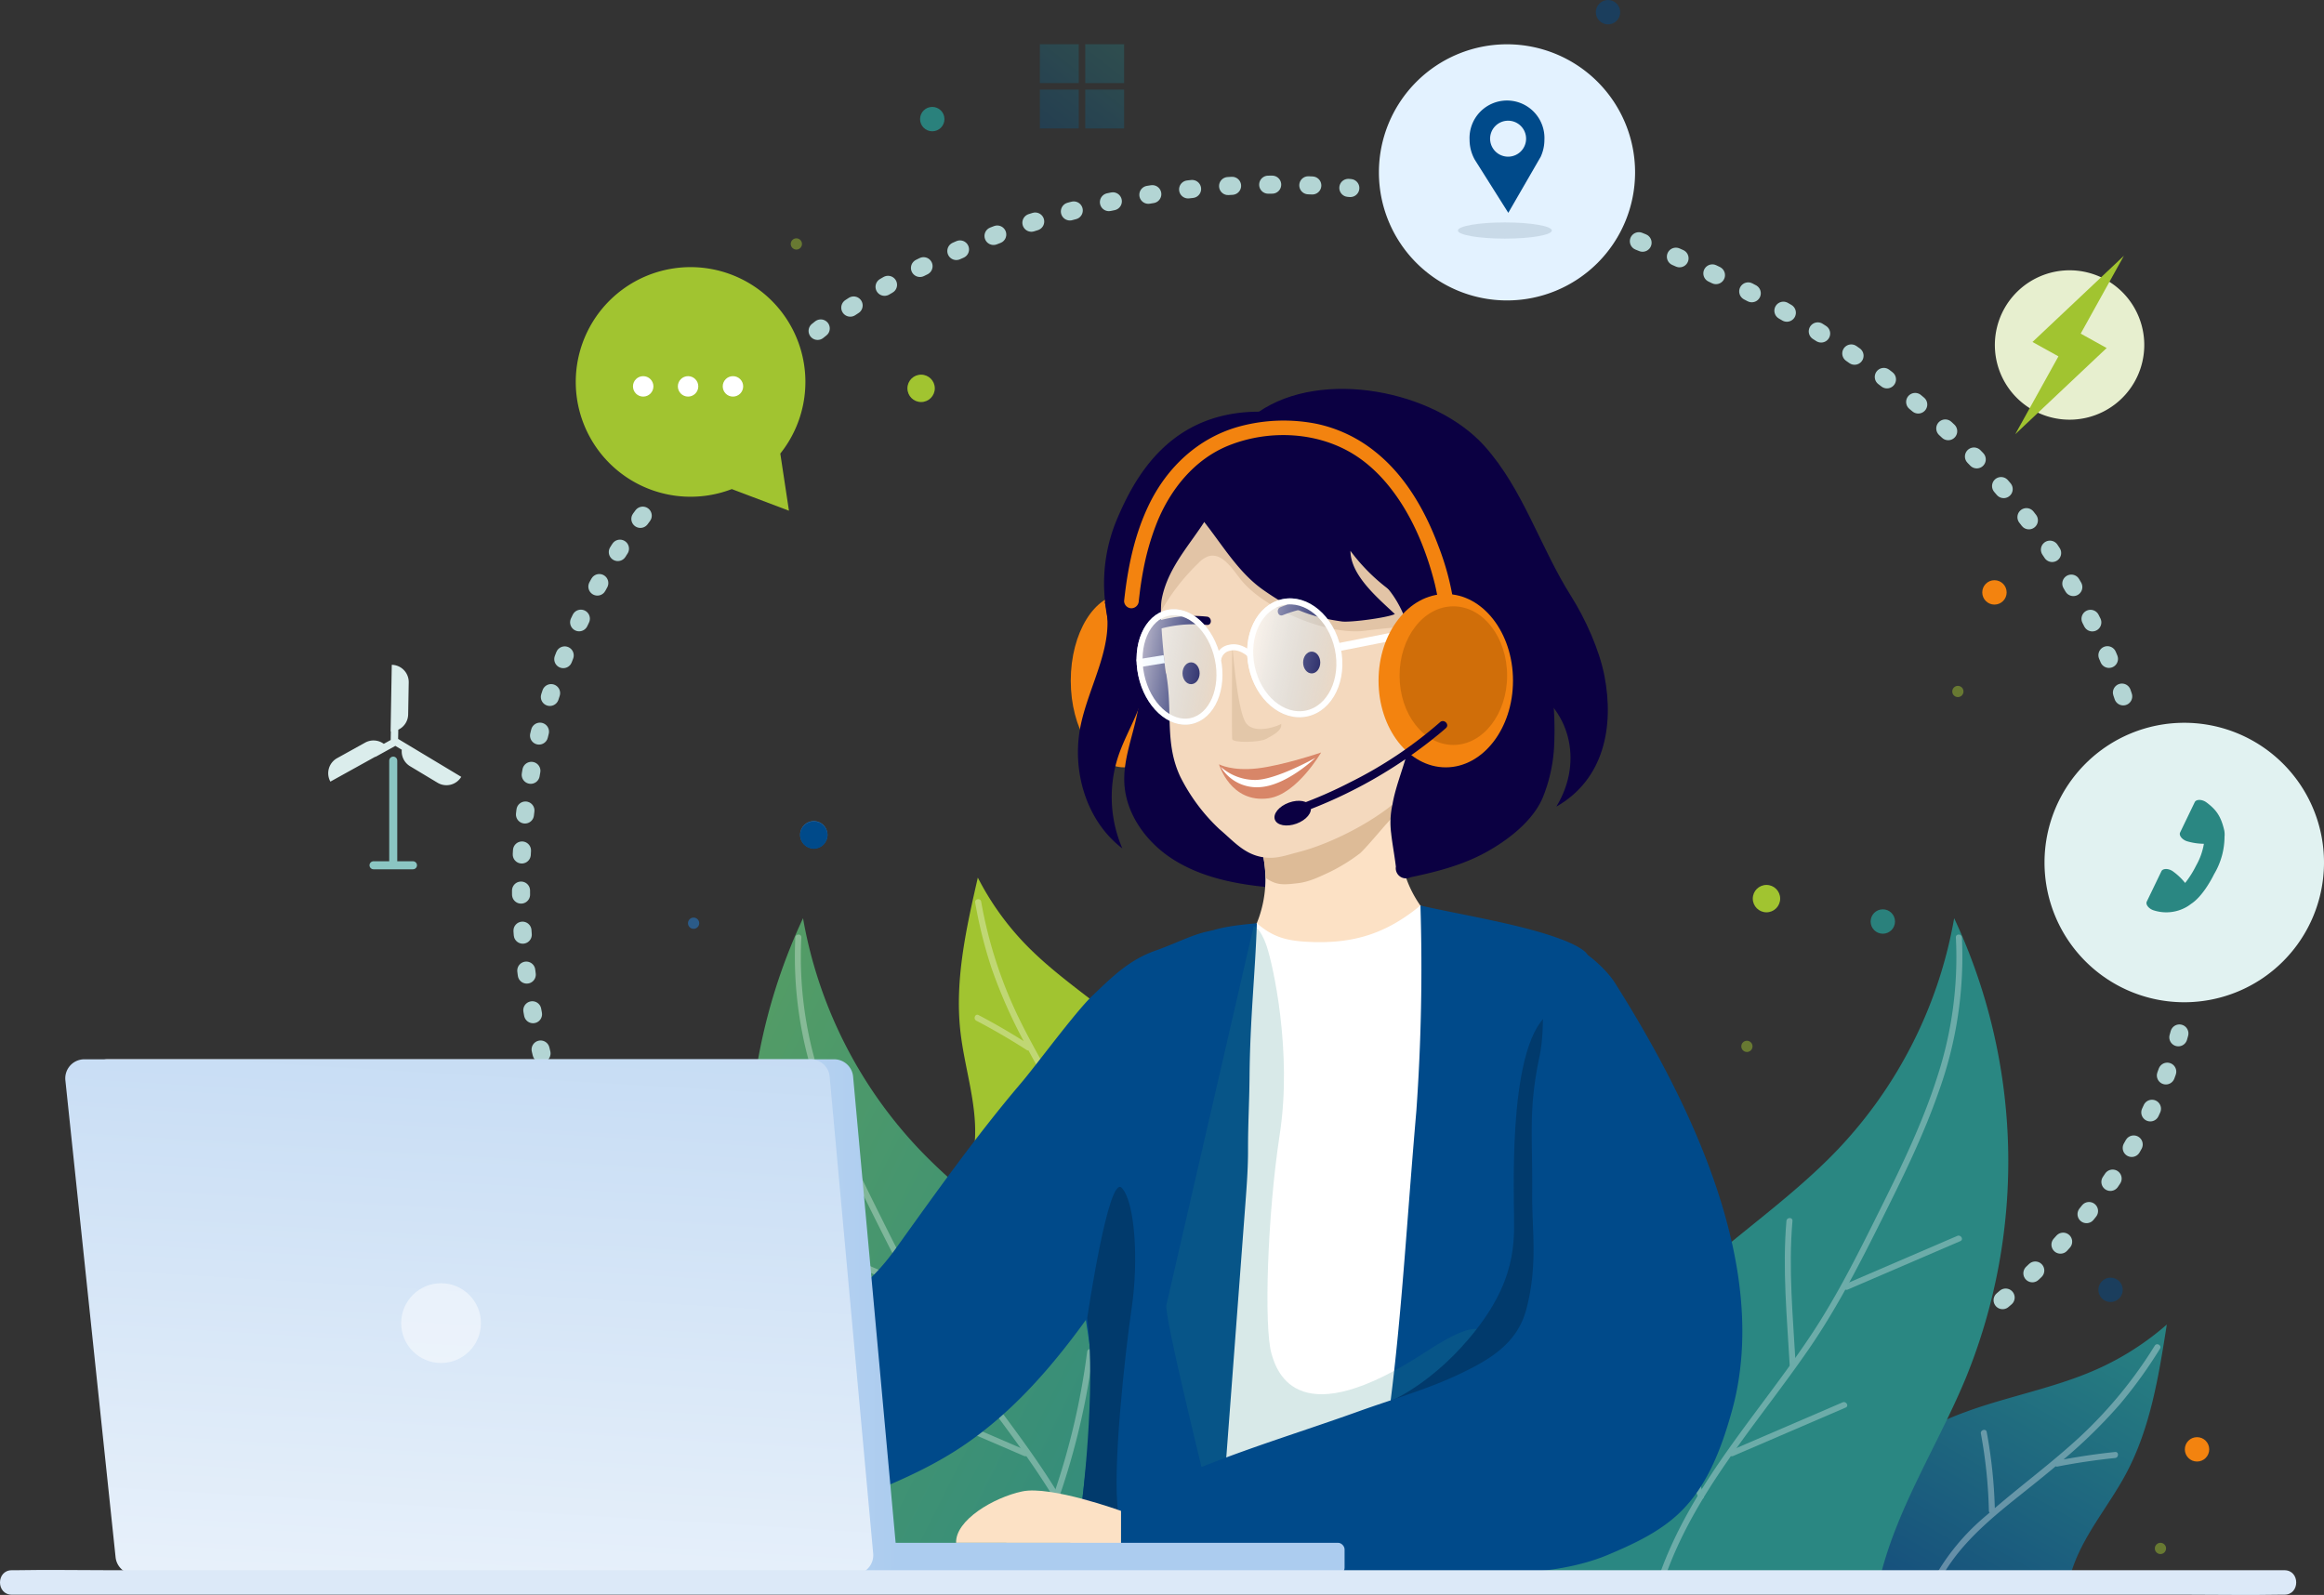
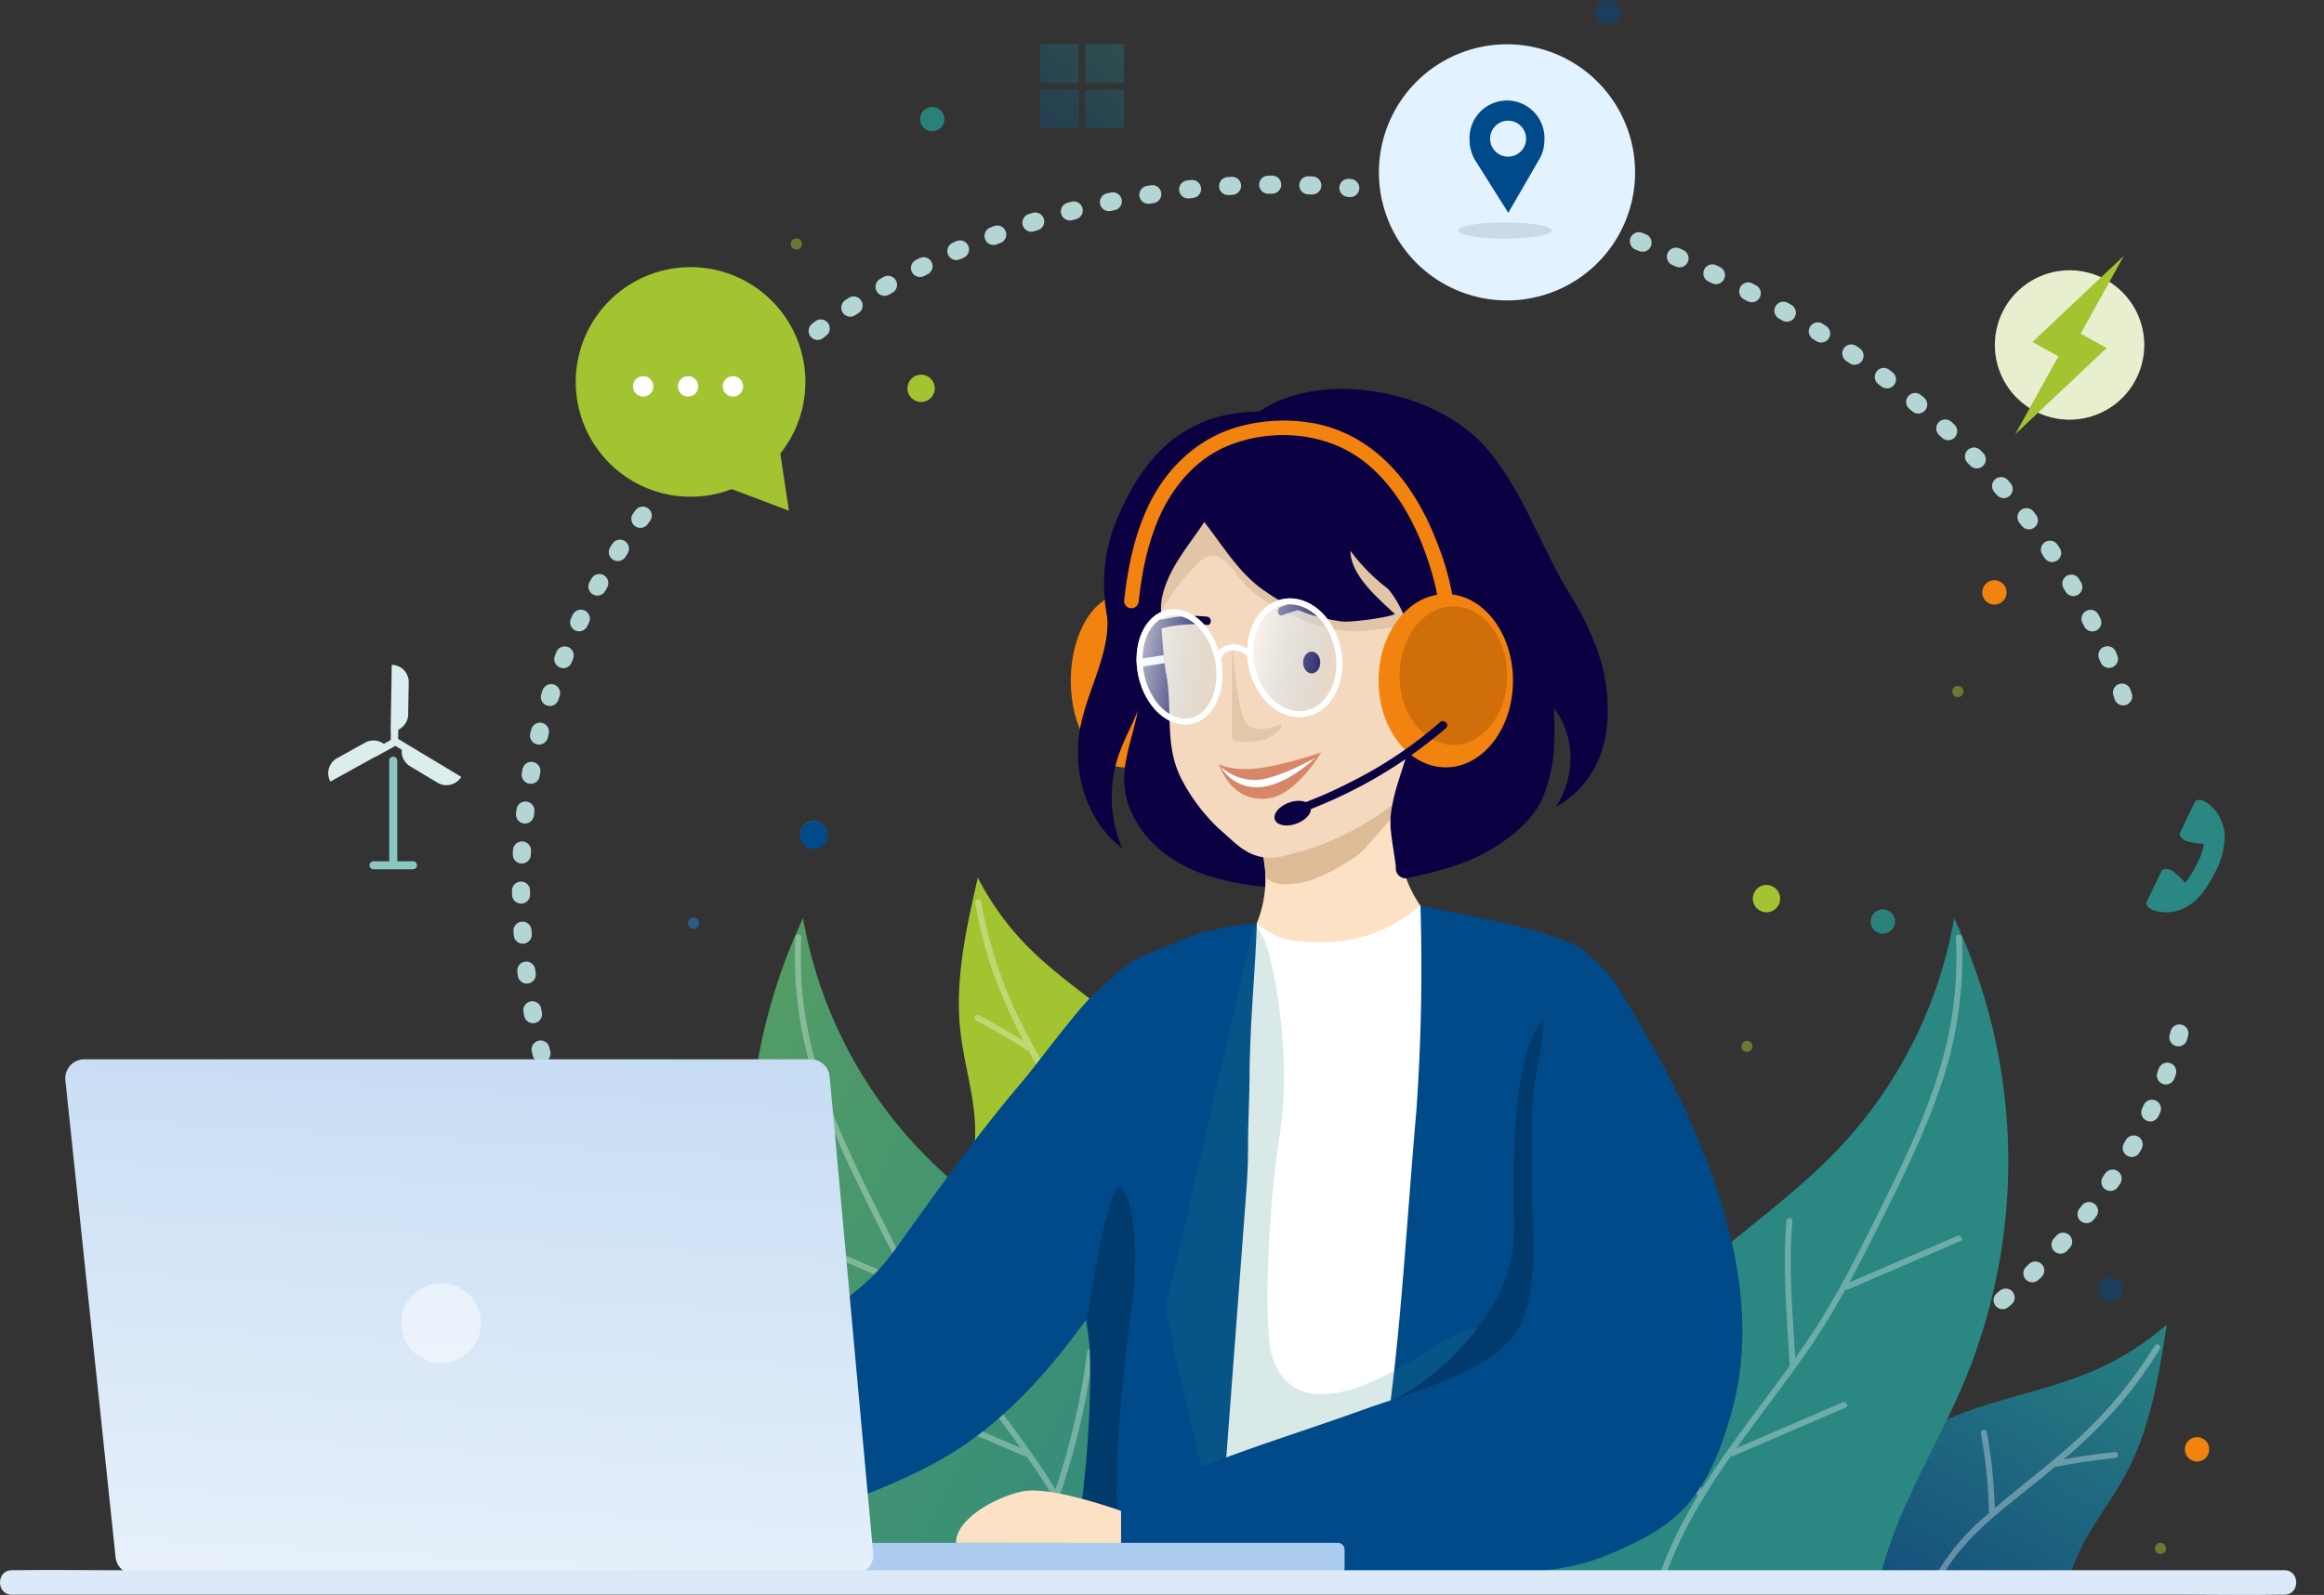
<svg xmlns="http://www.w3.org/2000/svg" xmlns:xlink="http://www.w3.org/1999/xlink" width="579.201" height="397.548" viewBox="0 0 579.201 397.548">
  <rect x="0" y="0" width="579.201" height="397.548" fill="#333333" stroke="none" />
  <defs>
    <linearGradient id="a" x1="1.167" x2="-0.706" y2="2.246" gradientUnits="objectBoundingBox">
      <stop offset="0" stop-color="#2a8782" />
      <stop offset="1" stop-color="#001376" />
    </linearGradient>
    <linearGradient id="b" x1="-48.04" y1="-7.184" x2="-49.061" y2="-5.965" gradientUnits="objectBoundingBox">
      <stop offset="0" stop-color="#a1c430" />
      <stop offset="1" stop-color="#001376" />
    </linearGradient>
    <linearGradient id="c" x1="1.218" y1="-0.466" x2="0.368" y2="0.957" gradientUnits="objectBoundingBox">
      <stop offset="0" stop-color="#2a8782" />
      <stop offset="1" stop-color="#2a8782" />
    </linearGradient>
    <linearGradient id="d" x1="-2.225" y1="-1.171" x2="1" y2="1.105" gradientUnits="objectBoundingBox">
      <stop offset="0" stop-color="#a1c430" />
      <stop offset="1" stop-color="#2a8782" />
    </linearGradient>
    <linearGradient id="e" x1="1.066" y1="15.599" x2="0.76" y2="7.447" gradientUnits="objectBoundingBox">
      <stop offset="0" stop-color="#fff" />
      <stop offset="1" stop-color="#acccef" />
    </linearGradient>
    <linearGradient id="f" x1="0" y1="0.5" x2="1" y2="0.5" xlink:href="#e" />
    <linearGradient id="g" x1="0.5" y1="1.792" x2="0.749" y2="-0.865" xlink:href="#e" />
    <linearGradient id="h" y1="1.348" x2="1.153" y2="-0.118" gradientUnits="objectBoundingBox">
      <stop offset="0" stop-color="#004a8a" />
      <stop offset="1" stop-color="#2a8782" />
    </linearGradient>
    <linearGradient id="i" x1="0.113" y1="0.24" x2="1.068" y2="0.768" gradientUnits="objectBoundingBox">
      <stop offset="0" stop-color="#fff" stop-opacity="0.706" />
      <stop offset="1" stop-color="#8ecbff" stop-opacity="0" />
    </linearGradient>
  </defs>
  <g transform="translate(-43 -39.956)">
    <g transform="translate(43 39.956)">
      <g transform="translate(0 0)">
        <g transform="translate(16.267)">
          <g transform="translate(250.594 96.929)">
            <ellipse cx="13.286" cy="21.6" rx="13.286" ry="21.6" transform="translate(0 51.138)" fill="#f3830f" />
            <path d="M1388.819,756.464c-2.685,1.26-5.8,1.07-8.748.724-7.626-.892-15.329-2.722-21.746-6.938s-11.4-11.143-11.767-18.813c-.246-5.208,1.583-10.253,2.786-15.325a64.709,64.709,0,0,0,1.275-22.576" transform="translate(-1333.207 -633.225)" fill="#0b0042" />
            <path d="M1405.625,715.13a28.7,28.7,0,0,0,10.982,36.786,3.729,3.729,0,0,1,1.818,1.745c.383,1.145-.482,2.31-1.333,3.167a32.1,32.1,0,0,1-14.135,8.258c-7.964,2.2-16.428,1.236-24.6-.011-6.328-.967-13.211-2.426-17.19-7.438a29.046,29.046,0,0,0,6-31.582" transform="translate(-1320.93 -615.11)" fill="#fce1c5" />
            <path d="M1404.1,711.445c-3.273,7.672-2.166,9.422-7.475,15.2-1.153,1.254-4.8,5.658-6.506,7.265a44.675,44.675,0,0,1-7.6,4.715c-2.67,1.239-5.138,2.468-7.984,2.793-3.554.4-5.246.589-7.971-1.3,0,0-.375-7.26-1.848-9.588" transform="translate(-1317.96 -618.202)" fill="#ddbb97" />
            <path d="M1346.922,689.614c2.88,10.224-3.838,20.424-5.989,30.827-2.3,11.131,1.337,23.736,10.388,30.612a32.439,32.439,0,0,1-1.006-22.984c1.765-5.285,4.9-10.081,6.217-15.492,1.416-5.8.655-11.887-.114-17.81" transform="translate(-1338.472 -636.515)" fill="#0b0042" />
            <path d="M1364.731,666.512c15.805-10.908,43.9-5.4,56.339,8.488,9.621,10.739,13.85,25.179,21.55,37.369,3.542,5.6,7.061,13.363,8.324,19.871,2.477,12.763-.138,25.876-11.979,32.623,7.133-11.723,2.83-25-7.25-30" transform="translate(-1317.944 -660.738)" fill="#0b0042" />
            <path d="M1362.141,679.272c-5.474,3.965-11.272,11.59-12.373,18.26s3.667,12.94,4.725,19.133c1.541,9.023-.465,16.848,3.413,25.139a46.254,46.254,0,0,0,9.755,13.109c3.463,2.929,6.061,6.112,10.518,6.953,3.5.66,5.833-.36,9.288-1.239,7.847-2,19.635-7.767,26.612-14.676,7.786-7.712,10.443-11.145,12.991-21.805s1.887-21.91-.676-32.564" transform="translate(-1330.635 -645.19)" fill="#f4d9be" />
            <path d="M1350.1,715.972a53.038,53.038,0,0,1,12.079-17.567,6.511,6.511,0,0,1,2.39-1.653c3.336-1.078,5.86,2.85,8.014,5.616,5.768,7.414,21.583,14.066,30.909,12.944a175.567,175.567,0,0,1,28.083-1.41c-6.076-14.33-22.451-34.124-36.1-41.61-5.508-3.021-11.73-5.336-17.964-4.566-9.393,1.162-16.474,8.861-22.307,16.313-2.926,3.738-5.923,8.142-5.123,12.82" transform="translate(-1330.34 -655.001)" fill="#e2c4a6" />
            <path d="M1373.45,679.092c-.934,12.307-12.977,19.336-15.286,31.461-.679,3.569.621,15.34,1.062,18.946.6,4.88-3.239,7.061-1.062,11.469-6.193-.973-8.578-11.243-10.958-17.044a46.008,46.008,0,0,1-3.336-14.806,41.161,41.161,0,0,1,3.09-18.357c4.422-10.45,13.411-27.7,37.093-26.906" transform="translate(-1335.494 -658.147)" fill="#0b0042" />
            <path d="M1351.9,682.085c11.359,5.06,15.649,19.269,25.792,26.463,6.563,4.654,11.769,6.864,19.737,7.968,2.078.289,11.336-.921,13.218-1.848-4.434-4.163-11.006-9.673-11.077-15.755a46.86,46.86,0,0,0,31.06,18.492l-11.507-29.869a59.1,59.1,0,0,0-3.167-7.243c-5.123-9.356-15.307-15.43-25.9-16.673s-21.439,2.021-30.339,7.905c-3.983,2.633-7.8,6.037-9.2,10.6" transform="translate(-1329.867 -658.541)" fill="#0b0042" />
            <path d="M1413.62,686.7a61.361,61.361,0,0,0-4.824-7.574,36.648,36.648,0,0,0-11.252-9.9,32.572,32.572,0,0,0-22.173-3.371l14.582,32.919c.438,1.326.921,2.709,1.42,4.114l-5.6,1.657s9.377,6.535,9.377,26.117c0,15.336-4.54,21.789-5.956,29.909a20.725,20.725,0,0,0-.309,7.319l0,.031,0,.022c.272,2.455.778,5.059,1.16,8.141a2.532,2.532,0,0,0,3.654,2.648c6.346-1.318,12.7-2.951,18.411-6.022s12.127-7.968,14.591-13.961a39.292,39.292,0,0,0,2.784-12.633C1430.479,725.348,1423.677,704.891,1413.62,686.7Z" transform="translate(-1309.017 -656.999)" fill="#0b0042" />
-             <path d="M442.993,14111.058l22.757-4.491" transform="translate(-376.4 -14046.65)" fill="none" stroke="#fff" stroke-width="2" />
            <path d="M442.993,14111.869l6.767-1.087" transform="translate(-426.47 -14043.425)" fill="none" stroke="#fff" stroke-width="2" />
            <g transform="translate(14.585 52.062)">
              <g transform="translate(0 4.545)">
                <path d="M1366.555,691.686a32.076,32.076,0,0,0-11.98.987,15.581,15.581,0,0,0-4.41,2,8.529,8.529,0,0,0-2.861,3.895c-.517,1.227,1.489,1.763,2,.55a5.956,5.956,0,0,1,2.409-2.977,15.6,15.6,0,0,1,4.093-1.66,31.843,31.843,0,0,1,10.75-.726c1.328.125,1.318-1.949,0-2.073Z" transform="translate(-1347.219 -691.521)" fill="#0b0042" />
              </g>
-               <ellipse cx="2.136" cy="2.72" rx="2.136" ry="2.72" transform="translate(13.266 16.103)" fill="#0b0042" />
              <ellipse cx="2.136" cy="2.72" rx="2.136" ry="2.72" transform="translate(43.326 13.424)" fill="#0b0042" />
              <path d="M1358.224,712.391s3.233,1.75,9.594,1.014,15.852-3.958,15.852-3.958-6.048,10.437-13.078,11.414C1361.074,722.183,1358.224,712.391,1358.224,712.391Z" transform="translate(-1335.859 -670.875)" fill="#d88668" />
              <g transform="translate(37.011)">
                <path d="M1368.592,693.391a31.835,31.835,0,0,1,10.572-2.262,15.715,15.715,0,0,1,4.286.452,6.274,6.274,0,0,1,3.365,2.416c.837,1.039,2.3-.436,1.467-1.466a8.145,8.145,0,0,0-3.773-2.8,15.914,15.914,0,0,0-4.853-.682,32.546,32.546,0,0,0-11.616,2.343c-1.229.478-.693,2.484.552,2Z" transform="translate(-1367.345 -689.05)" fill="#0b0042" />
              </g>
              <path d="M25.591,50.342a13,13,0,0,0,8.516,3.267c5.239.023,15.065-5.508,15.065-5.508s-7.281,7.031-14.023,7.312A10.453,10.453,0,0,1,25.591,50.342Z" transform="translate(-2.795 -8.191)" fill="#fff" />
            </g>
            <g transform="translate(13.285 7.899)">
              <g transform="translate(0)">
                <ellipse cx="16.756" cy="21.6" rx="16.756" ry="21.6" transform="translate(63.421 43.239)" fill="#f3830f" />
                <path d="M1428.608,710.175a67.047,67.047,0,0,0-3.748-13.865c-3.317-8.88-8.277-17.585-15.807-23.55a34.675,34.675,0,0,0-14.643-6.936,42.193,42.193,0,0,0-19.065.656c-10.244,2.769-18.109,10.141-22.66,19.587-3.384,7.026-5.053,14.636-5.978,22.337-.064.528-.125,1.057-.186,1.585a1.84,1.84,0,0,0,1.829,1.83,1.874,1.874,0,0,0,1.83-1.83c.061-.528.121-1.057.186-1.585.033-.281.068-.561.1-.841.021-.16.042-.318.063-.478a2.553,2.553,0,0,1,.035-.263c.219-1.546.463-3.087.759-4.621a64.175,64.175,0,0,1,3.29-11.495c3.3-8.317,9.345-16.035,18.082-19.5,10.226-4.053,22.633-3.389,31.862,2.766,7.5,5,12.732,13.3,15.993,21.311a77.738,77.738,0,0,1,3.343,10.206c.454,1.791.743,3.608,1.146,5.406.018.081.028.167.039.252a1.844,1.844,0,0,0,2.251,1.278,1.878,1.878,0,0,0,1.278-2.251Z" transform="translate(-1346.512 -665.033)" fill="#f3830f" />
                <ellipse cx="13.402" cy="17.277" rx="13.402" ry="17.277" transform="translate(68.663 46.3)" fill="#d06e09" />
              </g>
              <g transform="translate(36.632 74.907)">
                <g transform="translate(6.122)">
                  <path d="M1405.756,706.048a104.727,104.727,0,0,1-22.416,14.981,107.593,107.593,0,0,1-12.87,5.62c-1.247.449-.708,2.451.552,2a117,117,0,0,0,34.085-19.34c.715-.585,1.43-1.173,2.116-1.795.989-.9-.48-2.361-1.467-1.466Z" transform="translate(-1369.762 -705.769)" fill="#0b0042" />
                </g>
                <ellipse cx="4.725" cy="2.785" rx="4.725" ry="2.785" transform="translate(0 21.947) rotate(-20.024)" fill="#0b0042" />
              </g>
            </g>
            <path d="M50.794,77.475s-.124,22.872,0,23.9,6.877.85,8.415,0,4.134-2.058,3.79-3.785c-.012.229-6.6,2.989-8.81-.279S50.794,77.475,50.794,77.475Z" transform="translate(-10.571 -14.1)" fill="#e3c7a9" />
          </g>
          <g transform="translate(327.393 11.041)">
            <path d="M31.922,0A31.922,31.922,0,1,1,0,31.922,31.922,31.922,0,0,1,31.922,0Z" transform="translate(0)" fill="#e3f2ff" />
            <path d="M1384.364,631.076a9.337,9.337,0,1,0-18.652,0,10.178,10.178,0,0,0,.559,3.31h-.012l.048.1a9.926,9.926,0,0,0,.683,1.516l8.374,13.277,8.114-14.04-.01,0A10.147,10.147,0,0,0,1384.364,631.076Zm-9.05,4.207a4.483,4.483,0,1,1,4.483-4.483A4.483,4.483,0,0,1,1375.314,635.283Z" transform="translate(-1343.116 -607.272)" fill="#004a8a" />
            <ellipse cx="11.71" cy="2.019" rx="11.71" ry="2.019" transform="translate(19.681 44.397)" fill="rgba(157,176,191,0.36)" />
          </g>
          <g transform="translate(127.213 66.558)">
            <path d="M1321.751,689.235a28.616,28.616,0,1,0-12.057,8.828l-.012.01,14.239,5.387-2.157-14.237Z" transform="translate(-1270.774 -642.719)" fill="#a1c430" />
            <g transform="translate(14.274 27.201)">
              <ellipse cx="2.547" cy="2.547" rx="2.547" ry="2.547" transform="translate(0)" fill="#fff" />
              <ellipse cx="2.547" cy="2.547" rx="2.547" ry="2.547" transform="translate(11.185)" fill="#fff" />
              <ellipse cx="2.547" cy="2.547" rx="2.547" ry="2.547" transform="translate(22.371)" fill="#fff" />
            </g>
          </g>
          <ellipse cx="3.413" cy="3.413" rx="3.413" ry="3.413" transform="translate(183.142 204.649)" fill="#238df0" opacity="0.67" />
          <g transform="translate(155.193)">
            <g transform="translate(15.191 218.748)">
              <g transform="translate(262.429 111.406)">
                <path d="M1438.381,848.8c7.253-14.172,17.276-27.522,31.232-35.183,13.138-7.212,28.642-8.817,42.327-14.926a69.473,69.473,0,0,0,17.383-11.123c-1.994,12.767-4.079,25.808-10.169,37.2-4.5,8.418-11.131,15.831-13.766,25" transform="translate(-1438.381 -787.569)" fill="url(#a)" />
                <path d="M1510.977,790.591A110.1,110.1,0,0,1,1492.23,813.4c-6.754,6.239-14.148,11.712-21.116,17.688a122.6,122.6,0,0,0-2.015-18.968c-.177-.951-1.629-.548-1.453.4a119.924,119.924,0,0,1,1.991,19.269.659.659,0,0,0,.188.412c-.655.572-1.331,1.12-1.977,1.7a55.68,55.68,0,0,0-11.068,13.256.753.753,0,0,0,1.3.76c5.377-9.34,14.1-15.858,22.361-22.48q2.937-2.353,5.842-4.777a.665.665,0,0,0,.379.077q7.166-1.4,14.433-2.144c.954-.1.965-1.6,0-1.5-4.3.439-8.584,1.079-12.841,1.855a127.066,127.066,0,0,0,14.2-13.951,115.493,115.493,0,0,0,9.821-13.643C1512.792,790.527,1511.49,789.771,1510.977,790.591Z" transform="translate(-1423.035 -785.33)" fill="#fff" opacity="0.33" />
              </g>
              <g transform="translate(52.326)">
                <path d="M1390.618,817.56c-1.484-15.851-5.846-31.967-15.969-44.252-9.529-11.568-23.333-18.806-33.781-29.55a69.473,69.473,0,0,1-12.023-16.772c-2.878,12.6-5.776,25.481-4.344,38.324,1.06,9.487,4.472,18.828,3.52,28.326" transform="translate(-1324.123 -726.985)" fill="url(#b)" />
                <path d="M1327.888,730.527a110.174,110.174,0,0,0,8.959,28.129c3.963,8.3,8.8,16.121,13.058,24.255a122.522,122.522,0,0,1,8.9-16.872c.517-.818,1.715.1,1.2.91a119.837,119.837,0,0,0-8.992,17.16.669.669,0,0,1-.325.313c.4.774.822,1.534,1.2,2.315a55.645,55.645,0,0,1,5.368,16.414.754.754,0,0,1-1.49.224c-1.532-10.667-7.218-19.953-12.436-29.166-1.237-2.183-2.462-4.382-3.655-6.6a.689.689,0,0,1-.381-.068q-6.137-3.953-12.611-7.341c-.851-.445-.3-1.848.557-1.4,3.836,2.006,7.572,4.185,11.239,6.484a126.978,126.978,0,0,1-8.019-18.221,115.119,115.119,0,0,1-4.066-16.311C1326.225,729.793,1327.717,729.574,1327.888,730.527Z" transform="translate(-1322.33 -724.529)" fill="#fff" opacity="0.33" />
              </g>
              <g transform="translate(195.951 10.123)">
                <path d="M1402.229,895.792a119.932,119.932,0,0,1,33.127-68.512c13.221-13.472,29.512-23.663,42.5-37.359a111.657,111.657,0,0,0,28.8-57.431,142.974,142.974,0,0,1,2.915,114.576c-6.916,16.688-17.07,32.151-21.366,49.7" transform="translate(-1402.229 -732.49)" fill="url(#c)" />
                <g transform="translate(30.783 4.074)" opacity="0.31">
                  <g transform="translate(31.431 70.656)">
                    <path d="M1436.474,773.851c-1.043,11.979.142,24.078.815,36.046.053.963,1.559.971,1.5,0-.673-11.968-1.855-24.067-.813-36.046.085-.965-1.421-.96-1.506,0Z" transform="translate(-1436.062 -773.129)" fill="#fff" />
                  </g>
                  <g transform="translate(45.974 75.035)">
                    <path d="M1445.125,788.959l28.07-12.08c.888-.382.122-1.679-.759-1.3l-28.07,12.08c-.888.383-.124,1.679.759,1.3Z" transform="translate(-1443.971 -775.511)" fill="#fff" />
                  </g>
                  <g transform="translate(17.39 116.526)">
                    <path d="M1429.58,811.522l28.072-12.08c.888-.383.121-1.679-.759-1.3l-28.072,12.079c-.888.383-.121,1.679.759,1.3Z" transform="translate(-1428.426 -798.074)" fill="#fff" />
                  </g>
                  <g transform="translate(1.321 103.264)">
                    <path d="M1419.7,791.577a181.948,181.948,0,0,0,8.462,36.209c.314.91,1.769.518,1.451-.4a180.085,180.085,0,0,1-8.407-35.808c-.122-.947-1.629-.96-1.506,0Z" transform="translate(-1419.688 -790.862)" fill="#fff" />
                  </g>
                  <path d="M1420.468,895.155c7.5-21.647,23.311-38.763,36.071-57.356,6.955-10.132,12.5-20.982,17.981-31.958,5.226-10.476,10.439-21.02,14.281-32.1a99.088,99.088,0,0,0,5.743-38.309c-.057-.964-1.563-.971-1.506,0a95.809,95.809,0,0,1-4.687,34.9c-3.582,11.2-8.7,21.822-13.926,32.331-5.478,11.026-10.917,22.057-17.782,32.309-6.221,9.288-13.183,18.048-19.67,27.147-7.236,10.147-13.854,20.807-17.956,32.638-.318.918,1.136,1.311,1.453.4Z" transform="translate(-1418.969 -734.705)" fill="#fff" />
                </g>
              </g>
              <g transform="translate(0 10.123)">
                <path d="M1413.583,895.792a119.921,119.921,0,0,0-33.125-68.512c-13.221-13.472-29.512-23.663-42.5-37.359a111.661,111.661,0,0,1-28.806-57.431,142.988,142.988,0,0,0-2.915,114.576c6.916,16.688,17.07,32.151,21.368,49.7" transform="translate(-1295.668 -732.49)" fill="url(#d)" />
                <g transform="translate(11.412 4.074)" opacity="0.31">
                  <g transform="translate(41.557 70.656)">
                    <path d="M1326.793,773.851c1.043,11.979-.14,24.078-.813,36.046-.053.963-1.559.971-1.506,0,.673-11.968,1.857-24.067.813-36.046-.083-.965,1.423-.96,1.506,0Z" transform="translate(-1324.473 -773.129)" fill="#fff" />
                  </g>
                  <g transform="translate(0.127 75.035)">
                    <path d="M1330.409,788.959l-28.072-12.08c-.886-.382-.122-1.679.761-1.3l28.07,12.08c.888.383.121,1.679-.759,1.3Z" transform="translate(-1301.943 -775.511)" fill="#fff" />
                  </g>
                  <g transform="translate(28.711 116.526)">
                    <path d="M1345.952,811.522l-28.07-12.08c-.888-.383-.122-1.679.759-1.3l28.072,12.079c.886.383.121,1.679-.761,1.3Z" transform="translate(-1317.487 -798.074)" fill="#fff" />
                  </g>
                  <g transform="translate(64.433 103.264)">
                    <path d="M1346.872,791.577a181.791,181.791,0,0,1-8.46,36.209c-.315.91-1.769.518-1.453-.4a179.873,179.873,0,0,0,8.407-35.808c.123-.947,1.629-.96,1.506,0Z" transform="translate(-1336.914 -790.862)" fill="#fff" />
                  </g>
                  <path d="M1376.1,895.155c-7.506-21.647-23.311-38.763-36.071-57.356-6.955-10.132-12.5-20.982-17.98-31.958-5.228-10.476-10.439-21.02-14.281-32.1a99.06,99.06,0,0,1-5.743-38.309c.055-.964,1.562-.971,1.5,0a95.9,95.9,0,0,0,4.688,34.9c3.584,11.2,8.705,21.822,13.926,32.331,5.48,11.026,10.919,22.057,17.784,32.309,6.221,9.288,13.181,18.048,19.67,27.147,7.236,10.147,13.854,20.807,17.956,32.638.318.918-1.136,1.311-1.453.4Z" transform="translate(-1301.874 -734.705)" fill="#fff" />
                </g>
              </g>
            </g>
            <g transform="translate(0 204.742)">
              <ellipse cx="1.401" cy="1.401" rx="1.401" ry="1.401" transform="translate(0 23.972)" fill="#238df0" opacity="0.45" />
              <ellipse cx="3.413" cy="3.413" rx="3.413" ry="3.413" transform="translate(27.949)" fill="#004a8a" />
            </g>
            <g transform="translate(351.506 318.459)">
              <ellipse cx="1.401" cy="1.401" rx="1.401" ry="1.401" transform="translate(14.074 66.096)" fill="#a1c430" opacity="0.48" />
              <ellipse cx="3.039" cy="3.039" rx="3.039" ry="3.039" transform="translate(21.551 39.761)" fill="#f3830f" />
              <ellipse cx="3.039" cy="3.039" rx="3.039" ry="3.039" transform="translate(0)" fill="#004a8a" opacity="0.48" />
            </g>
            <g transform="translate(226.258)">
              <ellipse cx="1.401" cy="1.401" rx="1.401" ry="1.401" transform="translate(88.834 170.955)" fill="#a1c430" opacity="0.48" />
              <ellipse cx="3.039" cy="3.039" rx="3.039" ry="3.039" transform="translate(96.312 144.62)" fill="#f3830f" />
              <ellipse cx="3.039" cy="3.039" rx="3.039" ry="3.039" transform="translate(0)" fill="#004a8a" opacity="0.48" />
            </g>
            <g transform="translate(262.516 220.574)">
              <ellipse cx="1.401" cy="1.401" rx="1.401" ry="1.401" transform="translate(0 38.838)" fill="#a1c430" opacity="0.48" />
              <ellipse cx="3.039" cy="3.039" rx="3.039" ry="3.039" transform="translate(32.233 6.081)" fill="#2a8782" opacity="0.924" />
              <ellipse cx="3.413" cy="3.413" rx="3.413" ry="3.413" transform="translate(2.863)" fill="#a1c430" />
            </g>
            <g transform="translate(25.614 26.647)">
              <ellipse cx="1.401" cy="1.401" rx="1.401" ry="1.401" transform="translate(0 32.757)" fill="#a1c430" opacity="0.48" />
              <ellipse cx="3.039" cy="3.039" rx="3.039" ry="3.039" transform="translate(32.233 0)" fill="#2a8782" opacity="0.924" />
              <ellipse cx="3.413" cy="3.413" rx="3.413" ry="3.413" transform="translate(29.077 66.737)" fill="#a1c430" />
            </g>
          </g>
          <path d="M1279.586,841.489s-42.96-85.759,17.465-164.983" transform="translate(-1151.196 -550.582)" fill="none" stroke="#bfe5e3" stroke-linecap="round" stroke-miterlimit="10" stroke-width="4.5" stroke-dasharray="1 9" opacity="0.909" />
          <path d="M1304.976,667.613s51.94-42.983,132.769-35.616" transform="translate(-1117.476 -585.129)" fill="none" stroke="#bfe5e3" stroke-linecap="round" stroke-miterlimit="10" stroke-width="4.5" stroke-dasharray="1 9" opacity="0.909" />
          <path d="M1450.121,650.968c42.91,17.066,102.132,52.051,122.436,118.744" transform="translate(-1057.94 -590.845)" fill="none" stroke="#bfe5e3" stroke-linecap="round" stroke-miterlimit="10" stroke-width="4.5" stroke-dasharray="1 9" opacity="0.909" />
          <path d="M1511.269,815.762c-6.236,22.964-20.24,47.335-47.616,69.43" transform="translate(-984.369 -558.169)" fill="none" stroke="#bfe5e3" stroke-linecap="round" stroke-miterlimit="10" stroke-width="4.5" stroke-dasharray="1 9" opacity="0.909" />
          <g transform="translate(126.648 225.704)">
            <path d="M1411.782,730.768c-8.439,6.942-16.743,9.759-28.657,9.02-5.3-.327-8.466-1.438-12.111-4.61-4.617,4.253-8.488,9.945-9.557,15.573-3.4,17.916-3.6,36.126-3.79,54.259l-.912,86.688a1.061,1.061,0,0,0,.188.75,1.654,1.654,0,0,0,.973.392,183.073,183.073,0,0,0,41.27,2.337c6.217-.353,12.67-1,18.517.77-.84-7.771,1.574-15.5,3.715-23.1,4.7-16.686,8.179-33.743,7.491-50.858-.23-5.724-.925-11.43-1.151-17.153-.379-9.639.573-19.282.445-28.925a129.833,129.833,0,0,0-3.2-26.877c-1.618-7.153-7.8-12.514-13.223-18.267" transform="translate(-1200.688 -730.768)" fill="#fff" />
            <path d="M1385.058,733.166c-.414,12.532-1.7,23.789-1.822,38.167-.057,6.623-.392,11.69-.377,18.31.009,4.551-.333,9.1-.675,13.641l-6.476,86.037a2.3,2.3,0,0,1-.482,1.484c-.623.664-1.809.686-2.828.649l-32.382-1.19,2.661-23.2c.9-7.852,1.8-15.743,1.239-23.617-.563-7.85-2.578-15.612-2.751-23.473a100.7,100.7,0,0,1,1.273-15.57l2.944-21.985c1.756-13.1,3.9-27,14.046-37.222a78.3,78.3,0,0,1,9.588-7.786c4.375-3.19,10.237-3.65,16.044-4.249" transform="translate(-1214.73 -728.756)" fill="#004a8a" />
            <path d="M1433.336,734.074c-5.241,0-10.178,2.985-16.365,5.151-6.668,2.335-10.945,6.677-15.778,11.283-4.255,4.053-13.937,17.267-17.749,21.739-10.845,12.721-21.341,27.463-31.082,41.051-7.5,10.459-13.016,12.57-23.149,20.507-7.038,5.511-15.276,9.22-23.2,13.352a229.324,229.324,0,0,0-31.726,19.987,5.938,5.938,0,0,0-2.155,2.352,6,6,0,0,0-.1,3.045l1.561,11.167a3.355,3.355,0,0,0,.653,1.854,3.3,3.3,0,0,0,2.157.8,130.371,130.371,0,0,0,21.083.2,121.973,121.973,0,0,0,21.036-2.541,144.3,144.3,0,0,0,20-6.736c9.812-3.849,19.694-7.734,28.587-13.389,16.822-10.7,29.144-27.086,40.141-43.714a68.026,68.026,0,0,0,5.579-9.6,72.064,72.064,0,0,0,3.907-12.712q3.021-12.564,5.969-25.146" transform="translate(-1271.883 -727.995)" fill="#004a8a" />
            <path d="M1393.064,730.768a504.1,504.1,0,0,1-1.013,51.141c-3.733,43.3-4.275,68.81-12.83,111.424-.2.988-.34,2.148.519,2.852a4.449,4.449,0,0,0,2.7.623l36.963.614a4.509,4.509,0,0,0,2.171-.322,3.044,3.044,0,0,0,1.278-1.769c4.939-12.944,5.726-26.689,6.157-40.258q.857-26.984.042-53.984c-.524-17.322-1.515-34.994,4.318-51.637.857-2.444,2.782-4.739,1.032-6.831-.91-1.087-3.376-2.273-4.8-2.865-9.873-4.1-25.888-6.552-36.531-8.988" transform="translate(-1181.969 -730.768)" fill="#004a8a" />
            <path d="M1374.016,733.568s1.62.252,3.218,4.908,6.438,26.386,3.288,46.928-3.926,48.026-2.1,54.6c1.447,5.211,6.923,20.362,38.528-.364s2.328,21.912,2.328,21.912L1362.9,876.067s-11.59-46.564-10.612-48.208" transform="translate(-1204.483 -728.419)" fill="#2a8782" opacity="0.18" />
            <path d="M1382.362,842.8s11.285-4.377,21.967-18.163,9.257-23.471,9.257-31.139-1.278-50.034,13.33-48.756,2.558,72.312,2.558,72.312l-18.992,21.912-21.193,9.13" transform="translate(-1179.207 -719.071)" fill="#013a6c" />
            <path d="M1443.09,734.466c-4.579,6.83-1.359,18.6-3.534,28.959-2.806,13.367-1.7,19.058-1.826,34.444-.07,8.7,1.46,17.589-1.46,28.581-2.264,8.514-9.032,12.556-16.987,16.294s-16.454,6.138-24.723,9.112c-19.707,7.083-38.429,12.238-56.94,22.044-5.706,3.023.566,10.176.495,11.313a4.217,4.217,0,0,0,.789,2.3c3.446,5.914,4.012,4.691,7.252,6.815,1.168.765,4.8-.947,6.026-.274,1.169.642,4.421-.123,5.752-.184,4.831-.219,10.393-.081,15.156-.916,24.58-4.3,60.665,4.354,83.658-5.364,6.28-2.653,12.6-5.585,17.558-10.277,7.021-6.646,10.583-16.13,13.181-25.457,9.794-35.168-9.651-75.918-29.127-106.766-2.488-3.941-9.02-9.613-13.093-9.943" transform="translate(-1198.786 -725.801)" fill="#004a8a" />
            <path d="M1340.761,848.245s3.663-28.591,1.4-46.654c0,0,5.272-35.963,8.6-32.439s4.189,18.2,2.492,29.775-4.95,40.941-3.359,51.207" transform="translate(-1214.104 -698.773)" fill="#013a6c" />
            <path d="M1364.854,812.931s-17.5-6.365-24.621-4.859-16.689,7.17-16.483,12.812l41.1.04" transform="translate(-1228.377 -662.034)" fill="#fce1c5" />
          </g>
          <g transform="translate(0 264.035)">
            <rect width="300.454" height="7.847" rx="1.625" transform="translate(18.383 120.52)" fill="url(#e)" />
-             <path d="M1402.808,879.98H1223.451a4.748,4.748,0,0,1-4.722-4.253l-12.514-118.868a4.749,4.749,0,0,1,4.724-5.246h181.025a4.749,4.749,0,0,1,4.73,4.318L1407.537,874.8A4.75,4.75,0,0,1,1402.808,879.98Z" transform="translate(-1200.345 -751.613)" fill="url(#f)" />
            <path d="M1399.631,879.98H1220.274a4.75,4.75,0,0,1-4.724-4.253l-12.513-118.868a4.75,4.75,0,0,1,4.724-5.246h181.025a4.748,4.748,0,0,1,4.729,4.318L1404.361,874.8A4.75,4.75,0,0,1,1399.631,879.98Z" transform="translate(-1203.01 -751.613)" fill="url(#g)" />
            <ellipse cx="9.938" cy="9.938" rx="9.938" ry="9.938" transform="translate(83.716 55.819)" fill="#fff" opacity="0.48" />
          </g>
          <g transform="translate(493.28 180.16)">
-             <path d="M34.827,0A34.827,34.827,0,1,0,69.654,34.827,34.827,34.827,0,0,0,34.827,0Z" transform="translate(0)" fill="#e1f2f1" />
            <path d="M4.758,29.867a10.188,10.188,0,0,0,6.523-4.774,9.074,9.074,0,0,0,.6-1.238c1.505-2.9,1.382-7.711,1.27-9.317a18.358,18.358,0,0,0-2.408-9.353,5.535,5.535,0,0,0-.8-1.281C7.362,1.116,5.48.369,2.583.023,1.24-.138-.061.578,0,1.43L.624,9.792c.062.84,1.425,1.35,2.716,1.007A15.448,15.448,0,0,0,7.165,9.273,16.394,16.394,0,0,1,8.2,14.85l0,.06a24.508,24.508,0,0,1-.2,5.157,15.476,15.476,0,0,0-4-.975c-1.343-.161-2.645.555-2.581,1.408l.621,8.361C2.1,29.7,3.467,30.21,4.758,29.867Z" transform="translate(38.152 18.545) rotate(30)" fill="#2a8782" />
          </g>
        </g>
        <g transform="translate(0 391.319)">
          <path d="M1782.292,820.9H1240.587c-7.878,0-15.772-.151-23.648,0-.346.007-.69,0-1.035,0-3.921,0-3.928,6.1,0,6.1h541.706c7.878,0,15.772.149,23.65,0,.344-.007.69,0,1.033,0,3.922,0,3.928-6.1,0-6.1Z" transform="translate(-1212.96 -820.832)" fill="#dce9f8" />
        </g>
      </g>
      <g transform="translate(259.164 11.021)" opacity="0.343">
        <path d="M11.306,21V11.306H21V21ZM0,21V11.306H9.69V21ZM11.306,9.69V0H21V9.69ZM0,9.69V0H9.69V9.69Z" transform="translate(0)" fill="url(#h)" />
      </g>
      <g transform="translate(72.175 158.213)">
        <g transform="translate(52.272 19.62) rotate(121)">
          <ellipse cx="19.047" cy="19.047" rx="19.047" ry="19.047" transform="translate(0 0)" fill="none" />
          <path d="M13.517,25.192V17.2a4.3,4.3,0,0,1,2.458-3.887V11.441L11.059,8.6l.029-.05L0,2.151A4.3,4.3,0,0,1,5.875.577L12.793,4.57a4.3,4.3,0,0,1,2.131,4.135l1.714.99L18.5,8.62l-.033-.056L32.835.27a4.3,4.3,0,0,1-1.574,5.875l-6.917,3.993a4.3,4.3,0,0,1-4.536-.145l-1.989,1.149V29.492A4.3,4.3,0,0,1,13.517,25.192Z" transform="translate(36.25 29.492) rotate(180)" fill="#dbedec" />
        </g>
        <line y2="25.325" transform="translate(25.83 31.375)" fill="none" stroke="#8bc6c3" stroke-linecap="round" stroke-width="2" />
        <line x2="9.831" transform="translate(20.915 57.462)" fill="none" stroke="#8bc6c3" stroke-linecap="round" stroke-width="2" />
      </g>
      <g transform="translate(506.467 55.88) rotate(19)">
        <g transform="translate(0 6.817)">
          <path d="M37.236,18.618A18.618,18.618,0,1,1,18.618,0,18.619,18.619,0,0,1,37.236,18.618Z" transform="translate(0 0)" fill="#e7efcf" />
        </g>
        <g transform="translate(9.635 0)">
          <path d="M17.968,23.139l-7.285-1.287L14.546,0,0,27.731l7.282,1.288L3.422,50.87Z" transform="translate(0 0)" fill="#a1c430" />
        </g>
      </g>
      <g transform="translate(280.673 154.206) rotate(-12)" stroke="#fff" stroke-width="1.5" fill="url(#i)">
        <ellipse cx="10.499" cy="14.537" rx="10.499" ry="14.537" stroke="none" />
        <ellipse cx="10.499" cy="14.537" rx="9.749" ry="13.787" fill="none" />
      </g>
      <g transform="translate(308.13 151.783) rotate(-12)" stroke="#fff" stroke-width="1.5" fill="url(#i)">
        <ellipse cx="11.71" cy="14.94" rx="11.71" ry="14.94" stroke="none" />
        <ellipse cx="11.71" cy="14.94" rx="10.96" ry="14.19" fill="none" />
      </g>
      <path d="M406.017,14115.283a3.429,3.429,0,0,1,2.815-3.021c2.751-.722,5.239,1.744,5.239,1.744" transform="translate(-102.423 -13950.795)" fill="none" stroke="#fff" stroke-width="1.5" />
    </g>
  </g>
</svg>